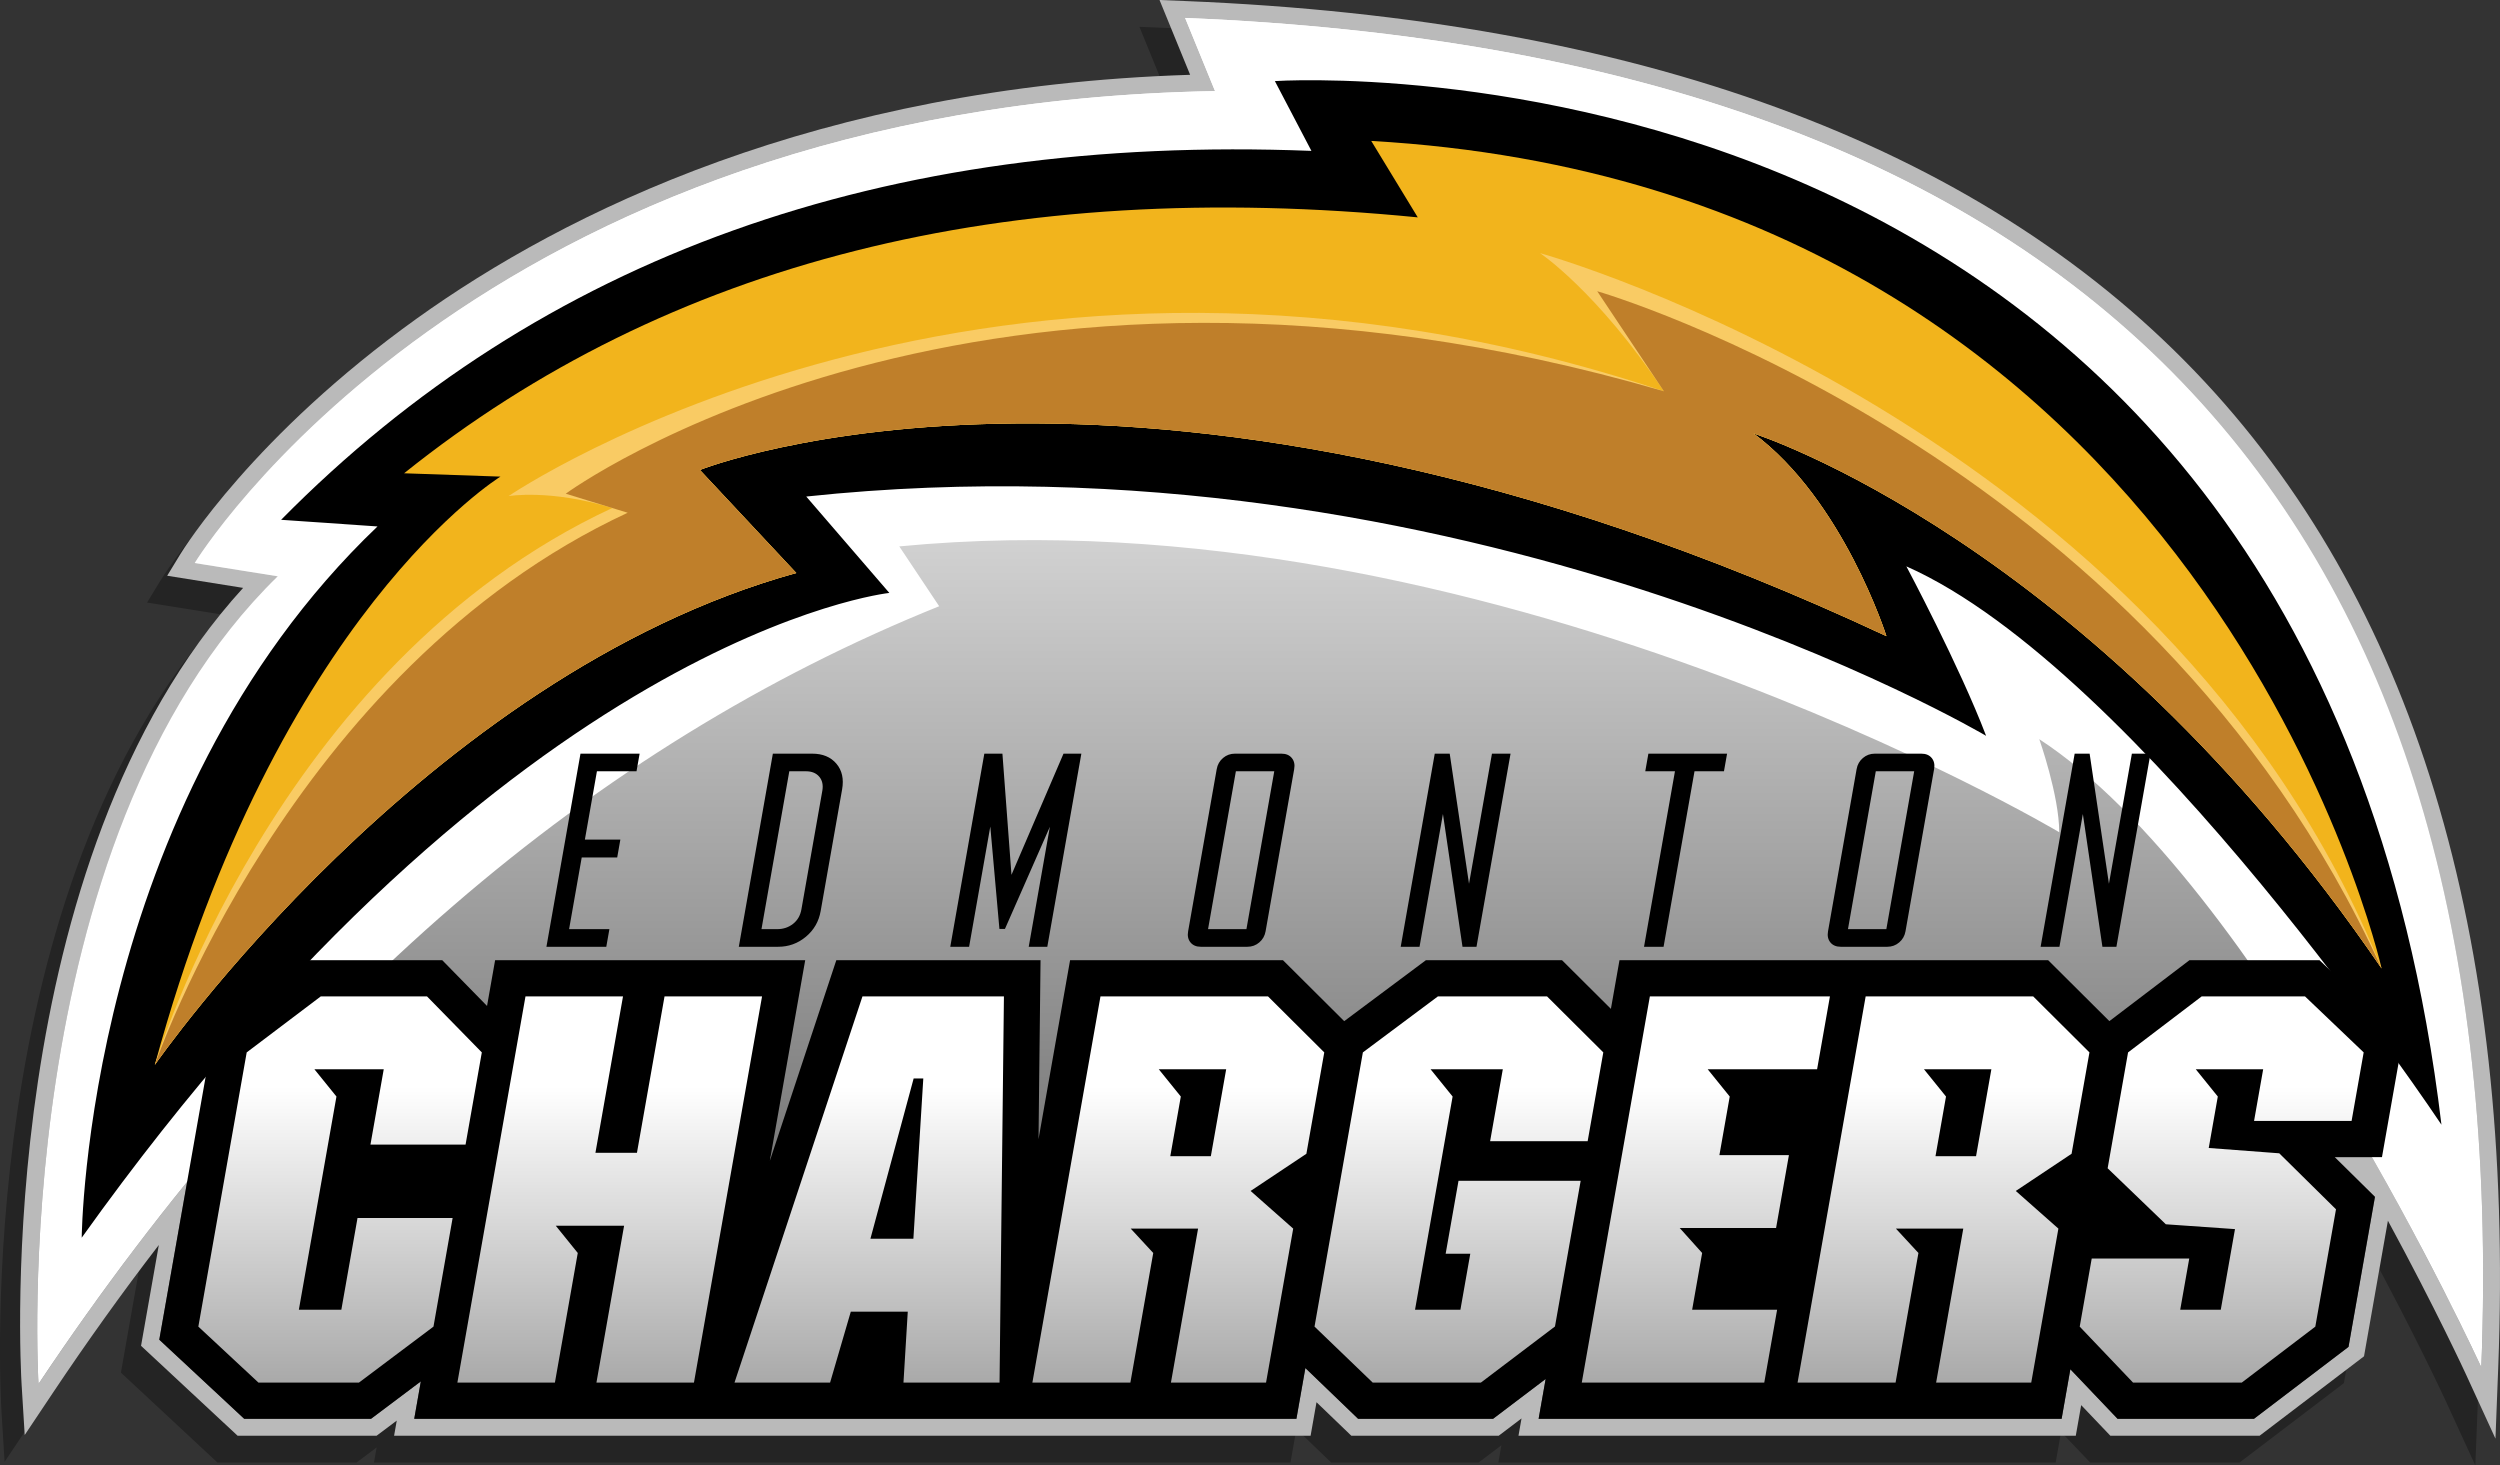
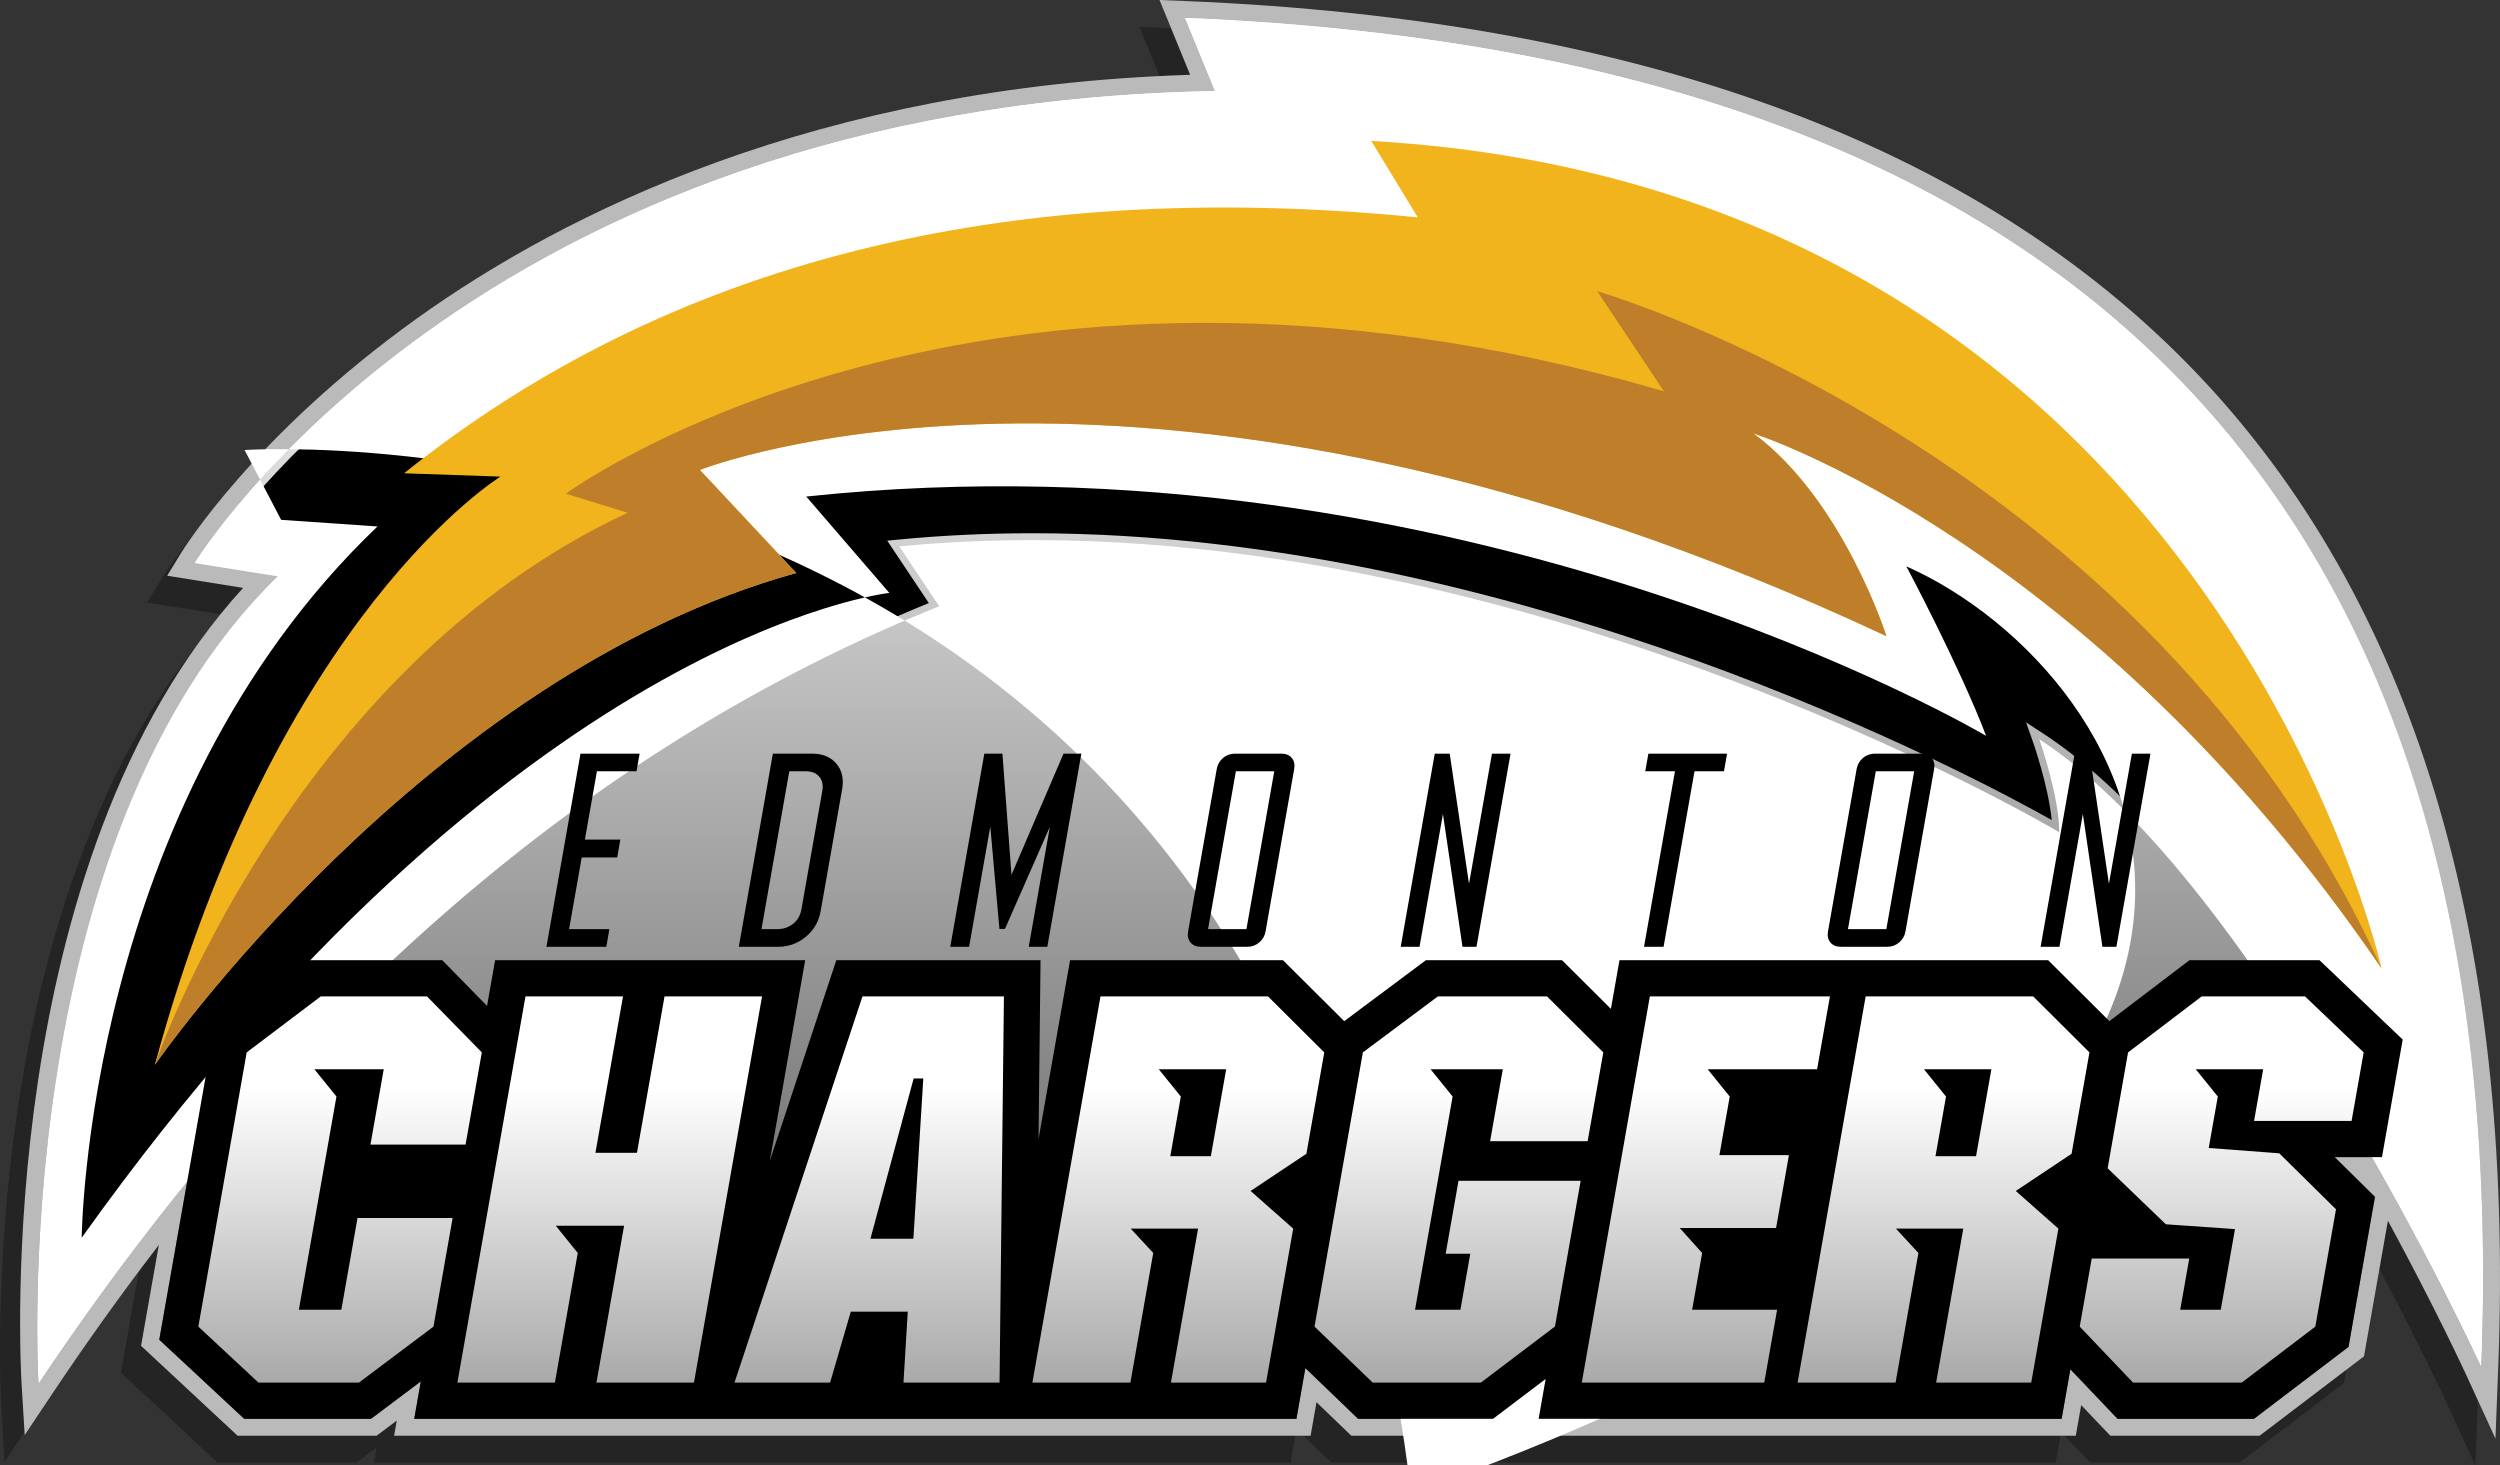
<svg xmlns="http://www.w3.org/2000/svg" xmlns:xlink="http://www.w3.org/1999/xlink" version="1.1" x="0px" y="0px" width="372.84px" height="218.551px" viewBox="0 0 372.84 218.551" enable-background="new 0 0 372.84 218.551" xml:space="preserve">
  <rect x="0" y="0" width="372.84" height="218.551" fill="#333333" stroke="none" />
  <g id="Layer_1_copy_4">
    <path opacity="0.3" d="M364.764,208.968c-0.053-0.115-4.508-9.786-11.64-22.916l-3.564,20.221l-15.568,11.845h-22.264l-4.349-4.564   l-0.805,4.564H223.46l0.454-2.579l-3.403,2.579h-21.98l-5.193-4.997l-0.881,4.997H55.774l0.397-2.256l-3.004,2.256H32.433   l-14.398-13.409l2.651-15.036c-5.422,7.051-10.732,14.461-15.849,22.122l-4.153,6.217l-0.458-7.462   c-0.2-3.25-4.311-77.94,33.032-118.875l-11.325-1.812l1.952-3.206c0.436-0.716,10.956-17.74,35.319-35.187   c21.916-15.694,59.564-34.546,115.287-36.315L169.928,4l3.921,0.16c67.293,2.745,117.909,21.309,150.442,55.177   c32.561,33.896,47.795,83.918,45.281,148.677l-0.409,10.537L364.764,208.968z" />
    <path fill="#BABABA" d="M367.764,204.968c-0.053-0.115-4.508-9.786-11.64-22.916l-3.564,20.221l-15.568,11.845h-22.264   l-4.349-4.564l-0.805,4.564H226.46l0.454-2.579l-3.403,2.579h-21.98l-5.193-4.997l-0.881,4.997H58.774l0.397-2.256l-3.004,2.256   H35.433l-14.398-13.409l2.651-15.036c-5.422,7.051-10.732,14.461-15.849,22.122l-4.153,6.217l-0.458-7.462   c-0.2-3.25-4.311-77.94,33.032-118.875l-11.325-1.812l1.952-3.206c0.436-0.716,10.956-17.74,35.319-35.187   c21.916-15.694,59.564-34.546,115.287-36.315L172.928,0l3.921,0.16c67.293,2.745,117.909,21.309,150.442,55.177   c32.561,33.896,47.795,83.918,45.281,148.677l-0.409,10.537L367.764,204.968z" />
    <linearGradient id="SVGID_1_" gradientUnits="userSpaceOnUse" x1="187.938" y1="32.023" x2="187.938" y2="301.885">
      <stop offset="0" style="stop-color:#FFFFFF" />
      <stop offset="1" style="stop-color:#000000" />
    </linearGradient>
    <path fill="url(#SVGID_1_)" d="M370.054,203.917C375.051,75.218,310.613,8.138,176.747,2.678l4.461,10.906   C70.673,15.566,29.038,83.966,29.038,83.966l12.391,1.982C0.785,125.603,5.742,206.395,5.742,206.395   c7.133-10.678,14.521-20.717,22.161-30.123l-4.148,23.526l12.67,11.8h18.902l7.435-5.584l-0.984,5.584h131.565l1.335-7.572   l7.869,7.572h20.118l7.847-5.944l-1.048,5.944h77.997l1.304-7.393l7.044,7.393h20.334l14.107-10.733l3.943-22.368l-6.001-5.923   h5.544C363.667,189.999,370.054,203.917,370.054,203.917z M114.93,172.432c0.035,0.004,0.07,0.009,0.104,0.013l-0.228,0.688   L114.93,172.432z" />
  </g>
  <g id="Layer_1_copy_3">
    <g>
      <path fill-rule="evenodd" clip-rule="evenodd" d="M6.65,203.214c-0.368-15.195,0.147-82.049,35.494-116.534l1.457-1.421    l-12.836-2.053c2.938-4.292,13.568-18.601,33.594-32.921c21.975-15.715,60.088-34.661,116.867-35.68l1.494-0.026l-4.422-10.811    c65.556,2.93,114.815,21.102,146.438,54.022c31.161,32.438,46.102,80.153,44.436,141.861    c-7.413-15.399-35.854-71.622-64.483-90.271l-2.527-1.647l1.005,2.845c0.026,0.074,2.314,6.605,2.819,11.716    c-11.319-6.367-79.254-42.769-151.982-42.769c-6.777,0-13.501,0.318-19.983,0.944l-1.701,0.164l6.2,9.302    C87.997,110.599,43.65,148.695,6.65,203.214z" />
-       <path fill-rule="evenodd" clip-rule="evenodd" fill="#FFFFFF" d="M176.747,2.678l4.461,10.906    C70.673,15.566,29.038,83.966,29.038,83.966l12.391,1.982C0.785,125.603,5.742,206.395,5.742,206.395    c37.693-56.427,82.47-95.089,134.324-115.984l-5.949-8.923c87.238-8.425,172.989,42.627,172.989,42.627    c0-5.452-2.977-13.877-2.977-13.877c32.716,21.313,65.925,93.679,65.925,93.679C375.051,75.218,310.613,8.138,176.747,2.678     M284.306,84.462c0,0,7.928,14.87,11.894,25.278c0,0-77.818-46.097-175.96-35.688l12.393,14.375c0,0-56.01,5.947-120.447,96.158    c0,0,0.495-64.437,44.114-106.073l-14.375-0.991c38.65-39.189,89.871-57.53,153.655-55.019l-5.451-10.409    c0,0,154.15-10.409,173.978,155.639C364.107,167.734,319.002,99.828,284.306,84.462" />
+       <path fill-rule="evenodd" clip-rule="evenodd" fill="#FFFFFF" d="M176.747,2.678l4.461,10.906    C70.673,15.566,29.038,83.966,29.038,83.966l12.391,1.982C0.785,125.603,5.742,206.395,5.742,206.395    c37.693-56.427,82.47-95.089,134.324-115.984l-5.949-8.923c87.238-8.425,172.989,42.627,172.989,42.627    c0-5.452-2.977-13.877-2.977-13.877c32.716,21.313,65.925,93.679,65.925,93.679C375.051,75.218,310.613,8.138,176.747,2.678     M284.306,84.462c0,0,7.928,14.87,11.894,25.278c0,0-77.818-46.097-175.96-35.688l12.393,14.375c0,0-56.01,5.947-120.447,96.158    c0,0,0.495-64.437,44.114-106.073l-14.375-0.991l-5.451-10.409    c0,0,154.15-10.409,173.978,155.639C364.107,167.734,319.002,99.828,284.306,84.462" />
      <path fill-rule="evenodd" clip-rule="evenodd" fill="#F2B41C" d="M60.265,70.584l14.374,0.496c0,0-33.208,20.321-51.549,87.731    c0,0,40.148-57.992,95.664-73.357l-14.376-15.366c0,0,66.914-26.767,176.953,24.783c0,0-6.443-20.322-19.825-30.235    c0,0,50.06,15.862,93.68,79.803c0,0-26.036-116.284-150.683-123.42l6.938,11.399C149.981,26.35,99.587,39.072,60.265,70.584" />
      <g>
        <defs>
          <path id="SVGID_2_" d="M60.265,70.584l14.374,0.496c0,0-33.208,20.321-51.549,87.731c0,0,40.148-57.992,95.664-73.357      l-14.376-15.366c0,0,66.914-26.767,176.953,24.783c0,0-6.443-20.322-19.825-30.235c0,0,50.06,15.862,93.68,79.803      c0,0-26.036-116.284-150.683-123.42l6.938,11.399C149.981,26.35,99.587,39.072,60.265,70.584" />
        </defs>
        <clipPath id="SVGID_3_">
          <use xlink:href="#SVGID_2_" overflow="visible" />
        </clipPath>
-         <path clip-path="url(#SVGID_3_)" fill-rule="evenodd" clip-rule="evenodd" fill="#F9CB64" d="M23.09,158.811     c0,0,17.777-59.6,68.224-83.047c-9.237-2.842-15.466-1.78-15.466-1.78s71.978-49.127,172.302-15.631     c-9.947-14.921-18.474-20.605-18.474-20.605s93.078,25.934,125.509,106.692C386.828,223.237,23.09,158.811,23.09,158.811z" />
        <path clip-path="url(#SVGID_3_)" fill-rule="evenodd" clip-rule="evenodd" fill="#BF7F2A" d="M23.09,158.811     c0,0,20.074-58.894,70.521-82.341c-9.237-2.842-9.237-2.842-9.237-2.842s61.46-45.118,163.776-15.276     c-9.947-14.921-9.947-14.921-9.947-14.921s81.912,23.674,116.982,101.008C390.254,221.772,23.09,158.811,23.09,158.811z" />
      </g>
    </g>
    <g>
      <path d="M95.39,112.398l-0.463,2.628h-5.904l-1.796,10.188h5.292l-0.47,2.664h-5.292l-1.885,10.692h6.012l-0.463,2.628h-8.928    l5.078-28.8H95.39z M121.129,112.398c1.56,0,2.762,0.498,3.607,1.494c0.844,0.997,1.129,2.274,0.854,3.834l-3.199,18.144    c-0.275,1.561-1.011,2.838-2.207,3.834c-1.196,0.996-2.573,1.494-4.133,1.494h-5.868l5.078-28.8H121.129z M117.714,115.026    l-4.151,23.544h2.34c0.912,0,1.703-0.264,2.372-0.792c0.669-0.528,1.084-1.248,1.245-2.16l3.117-17.676    c0.152-0.864,0-1.566-0.457-2.106s-1.117-0.81-1.981-0.81H117.714z M161.269,112.398l-5.078,28.8h-2.772l3.155-17.892l-6.7,15.228    h-0.825l-1.36-15.264l-3.161,17.928h-2.808l5.078-28.8h2.699l1.35,18.072l7.76-18.072H161.269z M191.114,112.398    c0.671,0,1.186,0.216,1.541,0.648c0.355,0.432,0.475,0.984,0.355,1.656l-4.266,24.192c-0.118,0.672-0.432,1.224-0.939,1.656    s-1.099,0.648-1.77,0.648h-6.949c-0.672,0-1.186-0.216-1.541-0.648s-0.475-0.984-0.355-1.656l4.266-24.192    c0.118-0.671,0.432-1.224,0.939-1.656c0.508-0.432,1.098-0.648,1.77-0.648H191.114z M184.314,115.026l-4.151,23.544h5.724    l4.151-23.544H184.314z M225.277,112.398l-5.078,28.8h-2.088l-2.917-19.8l-3.491,19.8h-2.808l5.078-28.8h2.231l2.878,19.404    l3.422-19.404H225.277z M257.569,112.398l-0.464,2.628h-4.393l-4.614,26.172h-2.916l4.614-26.172h-4.428l0.464-2.628H257.569z     M286.547,112.398c0.672,0,1.186,0.216,1.542,0.648c0.355,0.432,0.474,0.984,0.355,1.656l-4.266,24.192    c-0.118,0.672-0.432,1.224-0.939,1.656c-0.509,0.432-1.099,0.648-1.771,0.648h-6.948c-0.672,0-1.186-0.216-1.542-0.648    c-0.355-0.432-0.474-0.984-0.355-1.656l4.266-24.192c0.118-0.671,0.432-1.224,0.939-1.656c0.509-0.432,1.099-0.648,1.771-0.648    H286.547z M279.748,115.026l-4.151,23.544h5.724l4.152-23.544H279.748z M320.711,112.398l-5.078,28.8h-2.088l-2.917-19.8    l-3.491,19.8h-2.808l5.078-28.8h2.231l2.879,19.404l3.422-19.404H320.711z" />
      <path d="M315.808,211.598l-7.044-7.393l-1.304,7.393h-77.997l1.048-5.944l-7.847,5.944h-20.118l-7.869-7.572l-1.335,7.572H61.777    l0.984-5.584l-7.435,5.584H36.424l-12.67-11.8l8.09-45.876l14.187-10.724h19.922l6.682,6.826l1.204-6.826h46.247l-5.279,29.936    l9.919-29.936h30.457l-0.303,26.705l4.709-26.705h31.745l9.136,9.093l12.186-9.093h20.295l7.294,7.261l1.28-7.261h63.927    l9.133,9.09l11.945-9.09h19.393l12.408,11.842l-3.092,17.534h-7.046l6.001,5.923l-3.943,22.368l-14.107,10.733H315.808z" />
      <linearGradient id="SVGID_4_" gradientUnits="userSpaceOnUse" x1="191.045" y1="162.065" x2="191.045" y2="293.216">
        <stop offset="0" style="stop-color:#FFFFFF" />
        <stop offset="1" style="stop-color:#000000" />
      </linearGradient>
      <path fill="url(#SVGID_4_)" d="M69.432,170.702H55.248l1.981-11.232H46.893l3.284,4.062l-5.606,31.794h6.336l2.412-13.68h14.184    l-2.856,16.2l-11.121,8.352H38.549l-8.968-8.352l7.211-40.896l11.049-8.352h15.84l8.176,8.352L69.432,170.702z M103.493,206.198    H88.949l4.126-23.4H82.883l3.283,4.067l-3.409,19.333H68.212l10.157-57.6h14.544L88.8,171.926h6.192l4.114-23.328h14.544    L103.493,206.198z M149.068,206.198H134.74l0.642-10.584h-8.496l-3.09,10.584H109.54l19.085-57.6h21.097L149.068,206.198z     M137.698,160.838h-1.44l-6.447,23.904h6.408L137.698,160.838z M194.829,172.07l-8.321,5.544l6.354,5.616l-4.05,22.968h-14.184    l4.049-22.968h-10.047l3.359,3.635l-3.41,19.333h-14.615l10.156-57.6h24.984l8.391,8.352L194.829,172.07z M172.819,159.47    l3.283,4.062l-1.568,8.898h6.047l2.286-12.96H172.819z M236.775,170.198H222.23l1.892-10.728h-10.768l3.283,4.062l-5.605,31.794    h6.768l1.473-8.352H215.6l1.917-10.873h18.217l-3.831,21.724l-11.053,8.372h-16.127l-8.68-8.352l7.211-40.896l11.193-8.352h16.272    l8.391,8.352L236.775,170.198z M270.994,159.47h-16.312l3.283,4.062l-1.54,8.738h10.368l-1.917,10.872h-14.368l3.343,3.723    l-1.491,8.461h12.672l-1.917,10.872h-27.216l10.156-57.6h26.855L270.994,159.47z M308.947,172.07l-8.321,5.544l6.354,5.616    l-4.05,22.968h-14.184l4.05-22.968h-10.048l3.358,3.635l-3.408,19.333h-14.616l10.156-57.6h24.983l8.392,8.352L308.947,172.07z     M286.937,159.47l3.283,4.062l-1.568,8.898h6.048l2.285-12.96H286.937z M343.758,148.598l8.751,8.352l-1.803,10.224h-14.544    l1.358-7.704h-10.048l3.283,4.062l-1.353,7.674l10.517,0.792l8.463,8.352l-3.085,17.497l-10.977,8.352h-16.2l-7.959-8.352    l1.79-10.152h14.544l-1.346,7.632h6.048l2.12-12.024l-10.313-0.72l-8.679-8.352l3.047-17.28l10.977-8.352H343.758z" />
    </g>
  </g>
</svg>